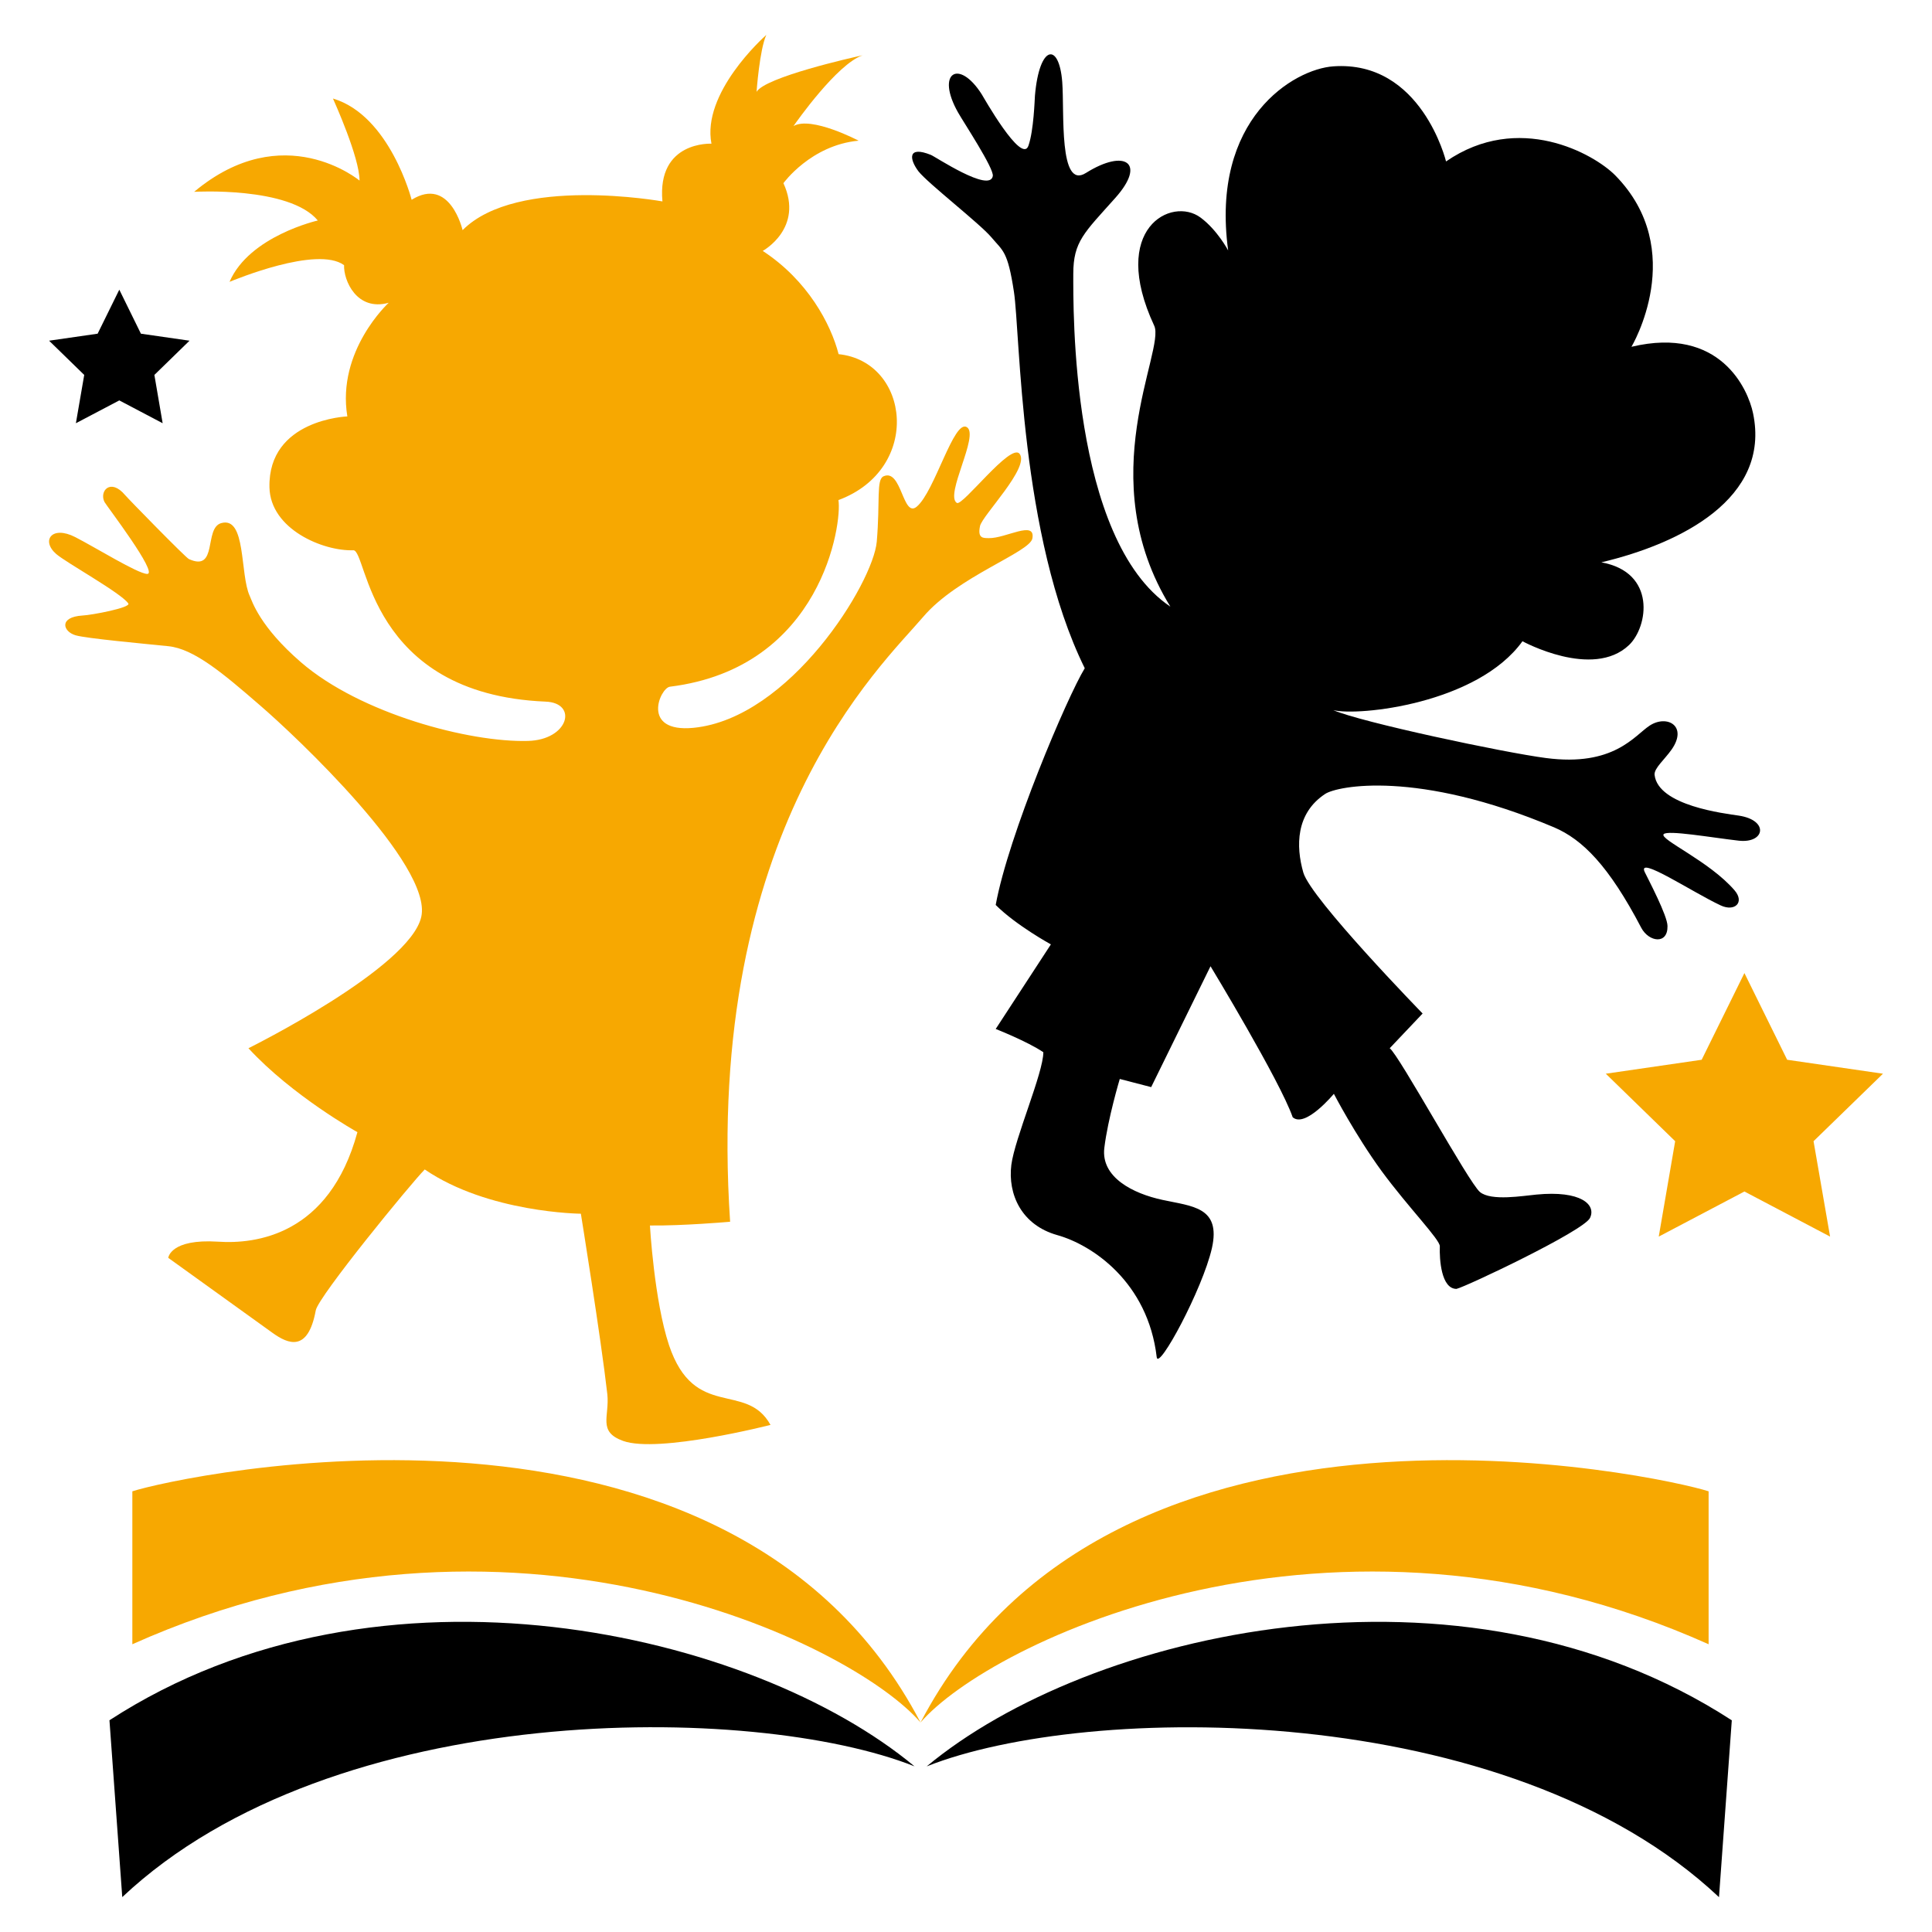
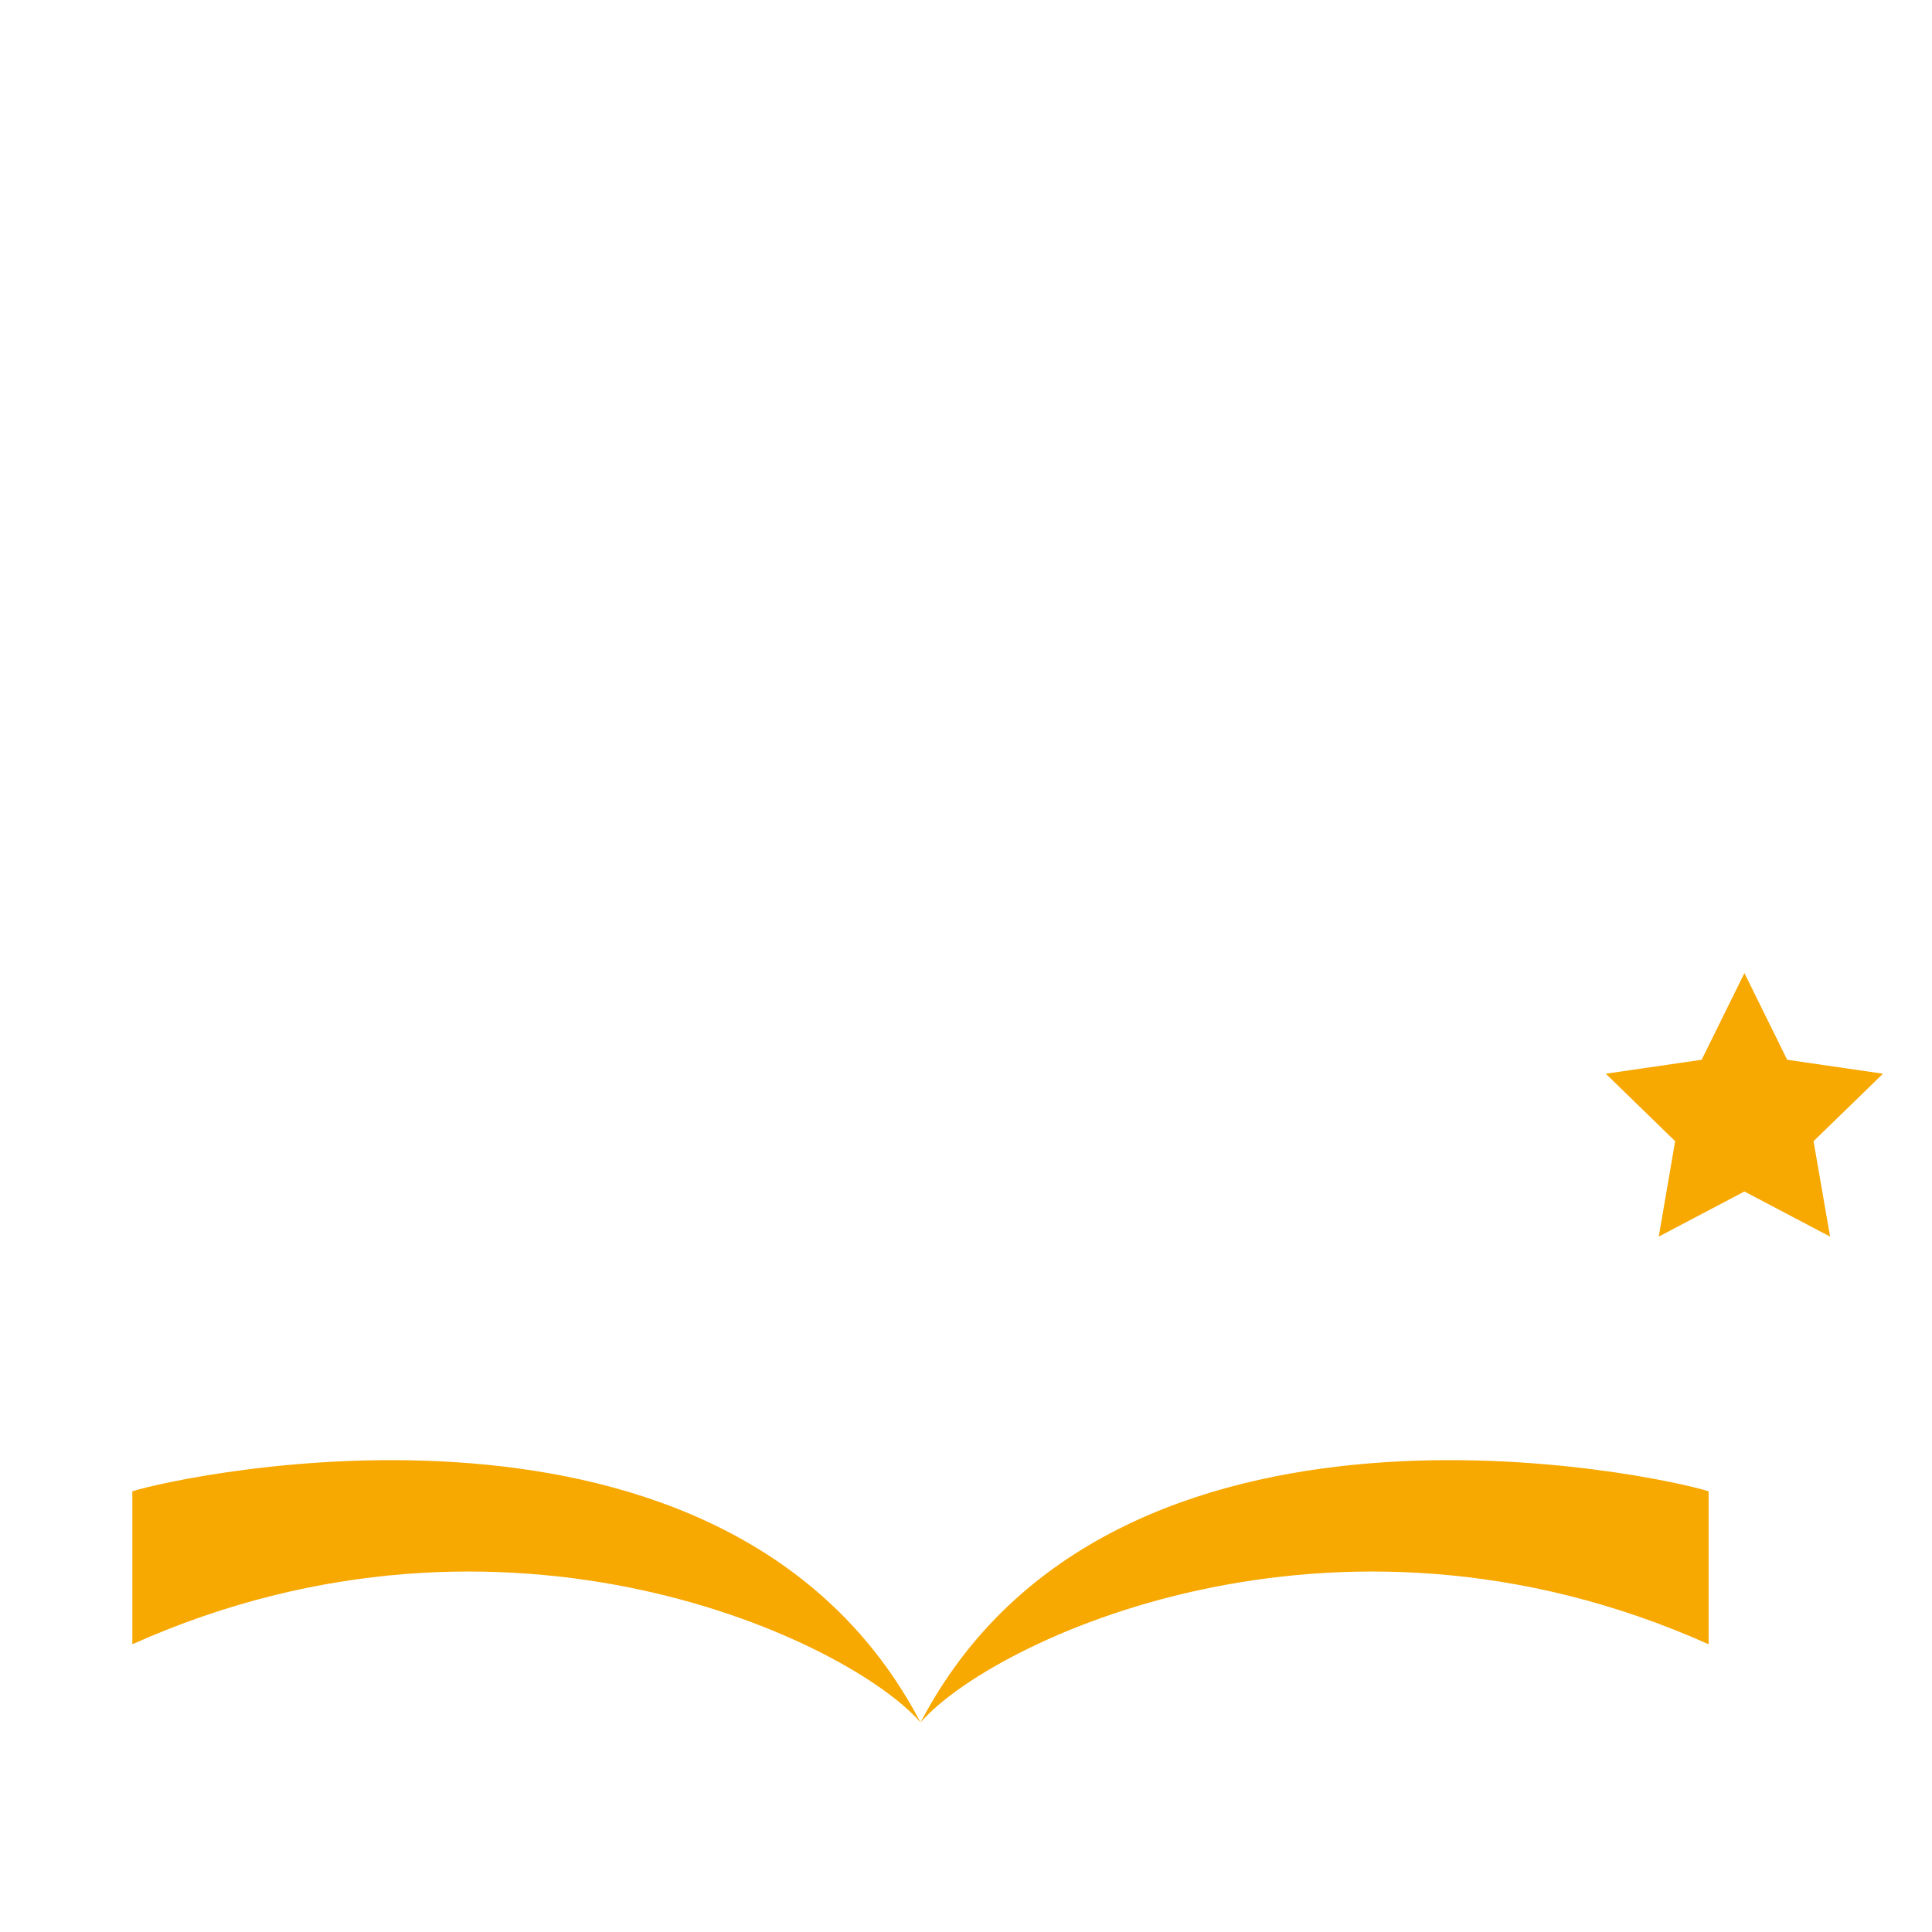
<svg xmlns="http://www.w3.org/2000/svg" version="1.1" id="Calque_1" x="0px" y="0px" width="32px" height="32px" viewBox="0 0 32 32" enable-background="new 0 0 32 32" xml:space="preserve">
  <g>
-     <path d="M28.797,13.924c-0.447-0.051-1.179-0.18-1.242-0.107c-0.072,0.086,0.76,0.447,1.175,0.93c0.171,0.2,0.003,0.358-0.229,0.25   c-0.47-0.219-1.393-0.837-1.259-0.553c0.061,0.126,0.377,0.724,0.377,0.894c0.006,0.313-0.308,0.264-0.433,0.032   c-0.542-1.037-0.978-1.466-1.444-1.666c-2.27-0.958-3.596-0.685-3.793-0.554c-0.487,0.321-0.487,0.866-0.362,1.302   c0.125,0.435,1.976,2.335,1.976,2.335l-0.545,0.575c0.153,0.11,1.309,2.227,1.494,2.381c0.186,0.156,0.72,0.062,0.935,0.043   c0.739-0.072,0.995,0.168,0.888,0.388c-0.11,0.218-2.058,1.14-2.211,1.174c-0.253,0-0.284-0.489-0.276-0.705   c0.006-0.109-0.521-0.644-0.963-1.245c-0.441-0.605-0.792-1.281-0.792-1.281s-0.474,0.573-0.682,0.388   c-0.209-0.601-1.361-2.501-1.361-2.501l-0.983,2.002l-0.52-0.135c0,0-0.197,0.656-0.256,1.143c-0.058,0.486,0.474,0.755,0.964,0.86   c0.487,0.107,0.972,0.113,0.818,0.8c-0.157,0.684-0.885,2.032-0.914,1.806c-0.146-1.247-1.071-1.862-1.648-2.023   c-0.592-0.167-0.821-0.675-0.76-1.164c0.058-0.443,0.53-1.523,0.53-1.865c-0.267-0.18-0.789-0.385-0.789-0.385l0.914-1.401   c0,0-0.577-0.316-0.914-0.653c0.209-1.15,1.184-3.446,1.475-3.921c-1.077-2.184-1.068-5.55-1.173-6.234   c-0.104-0.685-0.183-0.675-0.374-0.904c-0.191-0.227-1.051-0.893-1.208-1.093c-0.154-0.205-0.179-0.426,0.205-0.272   c0.072,0.027,0.977,0.634,1.027,0.351c0.022-0.125-0.48-0.884-0.575-1.052c-0.374-0.66,0.011-0.9,0.391-0.303   c0.018,0.027,0.665,1.179,0.775,0.85c0.087-0.252,0.102-0.76,0.107-0.827c0.072-0.843,0.4-0.894,0.452-0.226   c0.038,0.498-0.061,1.792,0.392,1.507c0.647-0.406,1.007-0.17,0.488,0.412c-0.517,0.58-0.697,0.722-0.697,1.261   c0,0.54-0.049,4.395,1.608,5.51c-1.317-2.134-0.076-4.251-0.268-4.654c-0.751-1.613,0.29-2.145,0.767-1.791   c0.278,0.205,0.458,0.545,0.458,0.545c-0.296-2.189,1.094-3.004,1.741-3.049c1.462-0.104,1.868,1.575,1.868,1.575   c1.202-0.828,2.449-0.126,2.801,0.229c1.225,1.245,0.27,2.841,0.27,2.841c1.474-0.351,1.933,0.709,2.014,1.101   c0.296,1.412-1.204,2.159-2.513,2.469c0.914,0.164,0.777,1.065,0.459,1.37c-0.602,0.573-1.765-0.063-1.765-0.063   c-0.746,1.036-2.716,1.245-3.134,1.141c0.467,0.202,2.823,0.702,3.52,0.793c1.129,0.149,1.469-0.373,1.721-0.537   c0.287-0.187,0.636,0.007,0.363,0.397c-0.119,0.169-0.291,0.309-0.282,0.418c0.056,0.513,1.164,0.641,1.394,0.676   C29.305,13.585,29.234,13.974,28.797,13.924z" />
-     <path fill="#F7A801" d="M17.1,8.916c-0.037,0.232-1.239,0.63-1.809,1.301c-0.685,0.807-3.631,3.514-3.198,10.019   c0,0-0.782,0.069-1.328,0.062c0,0,0.07,1.242,0.316,1.982c0.421,1.252,1.277,0.592,1.681,1.321c0,0-1.857,0.475-2.442,0.265   c-0.426-0.154-0.221-0.406-0.261-0.776c-0.104-0.92-0.438-2.987-0.438-2.987S8.089,20.09,7.035,19.37   c-0.227,0.229-1.763,2.104-1.805,2.334c-0.129,0.701-0.46,0.556-0.714,0.374c-0.135-0.097-1.729-1.244-1.729-1.244   s0.031-0.319,0.825-0.268c0.617,0.042,1.842-0.102,2.308-1.814c0,0-1.078-0.6-1.805-1.39c0,0,2.676-1.326,2.863-2.178   c0.187-0.852-2.074-2.989-2.677-3.506c-0.6-0.52-1.087-0.933-1.514-0.975c-0.4-0.041-1.354-0.128-1.533-0.18   c-0.212-0.06-0.286-0.303,0.112-0.328c0.152-0.007,0.809-0.131,0.759-0.2C2.008,9.823,1.104,9.325,0.931,9.176   c-0.255-0.222-0.073-0.479,0.315-0.28c0.336,0.172,1.036,0.607,1.192,0.61c0.192,0.001-0.677-1.133-0.707-1.191   C1.64,8.137,1.829,7.911,2.073,8.201C2.116,8.254,3.074,9.235,3.129,9.26C3.612,9.479,3.375,8.75,3.662,8.665   c0.42-0.122,0.308,0.846,0.475,1.207c0.038,0.083,0.162,0.505,0.849,1.098c0.986,0.852,2.792,1.329,3.757,1.302   c0.677-0.016,0.835-0.631,0.292-0.651c-2.946-0.125-2.948-2.507-3.182-2.507c-0.499,0.018-1.375-0.347-1.39-1.042   c-0.024-1.127,1.29-1.175,1.29-1.175C5.574,5.807,6.438,5.015,6.438,5.015c-0.53,0.146-0.749-0.372-0.739-0.623   c-0.448-0.328-1.83,0.25-1.897,0.276c0.326-0.759,1.462-1.016,1.462-1.016C4.794,3.085,3.216,3.177,3.216,3.177   c1.479-1.238,2.739-0.186,2.739-0.186c0-0.384-0.416-1.303-0.44-1.359C6.46,1.913,6.818,3.309,6.818,3.309   c0.637-0.396,0.844,0.503,0.844,0.503c0.905-0.911,3.31-0.476,3.31-0.476c-0.092-1.005,0.812-0.956,0.812-0.956   c-0.162-0.837,0.85-1.75,0.909-1.802c-0.112,0.241-0.162,0.943-0.162,0.943c0.145-0.244,1.577-0.567,1.756-0.605   c-0.424,0.145-1.102,1.111-1.144,1.172c0.294-0.171,1.078,0.242,1.078,0.242c-0.79,0.073-1.245,0.704-1.245,0.704   c0.344,0.748-0.343,1.122-0.343,1.122c0.746,0.487,1.129,1.213,1.257,1.71c1.181,0.122,1.389,1.899-0.003,2.417   c0.063,0.374-0.269,2.778-2.791,3.091c-0.165,0.021-0.486,0.766,0.391,0.681c1.596-0.157,2.975-2.4,3.035-3.083   c0.057-0.676-0.01-1.027,0.112-1.083c0.302-0.135,0.317,0.698,0.55,0.503c0.299-0.25,0.614-1.451,0.83-1.317   c0.212,0.13-0.37,1.123-0.166,1.255c0.094,0.061,0.891-1,1.039-0.814c0.178,0.223-0.621,1.024-0.655,1.198   c-0.044,0.21,0.058,0.197,0.147,0.199C16.656,8.919,17.152,8.611,17.1,8.916z" />
-     <polygon points="1.976,4.798 2.334,5.527 3.139,5.643 2.557,6.21 2.694,7.01 1.976,6.632 1.257,7.01 1.395,6.21 0.813,5.643    1.617,5.527  " />
    <polygon fill="#F7A801" points="28.893,16.117 29.601,17.553 31.188,17.784 30.038,18.902 30.312,20.482 28.893,19.735    27.474,20.482 27.746,18.902 26.597,17.784 28.185,17.553  " />
-     <path d="M28.684,28.494l-0.212,2.929c-3.503-3.297-10.476-3.221-13.123-2.166C18.02,27.034,24.191,25.578,28.684,28.494z" />
    <path fill="#F7A801" d="M28.3,24.701v2.533c-6.247-2.797-11.92-0.024-13.053,1.296C18.432,22.433,27.555,24.456,28.3,24.701z" />
-     <path d="M15.147,29.256c-2.651-1.055-9.62-1.131-13.122,2.166l-0.212-2.929C6.3,25.578,12.475,27.034,15.147,29.256z" />
    <path fill="#F7A801" d="M15.247,28.53c-1.135-1.32-6.808-4.093-13.055-1.296v-2.533C2.938,24.456,12.06,22.433,15.247,28.53z" />
  </g>
</svg>